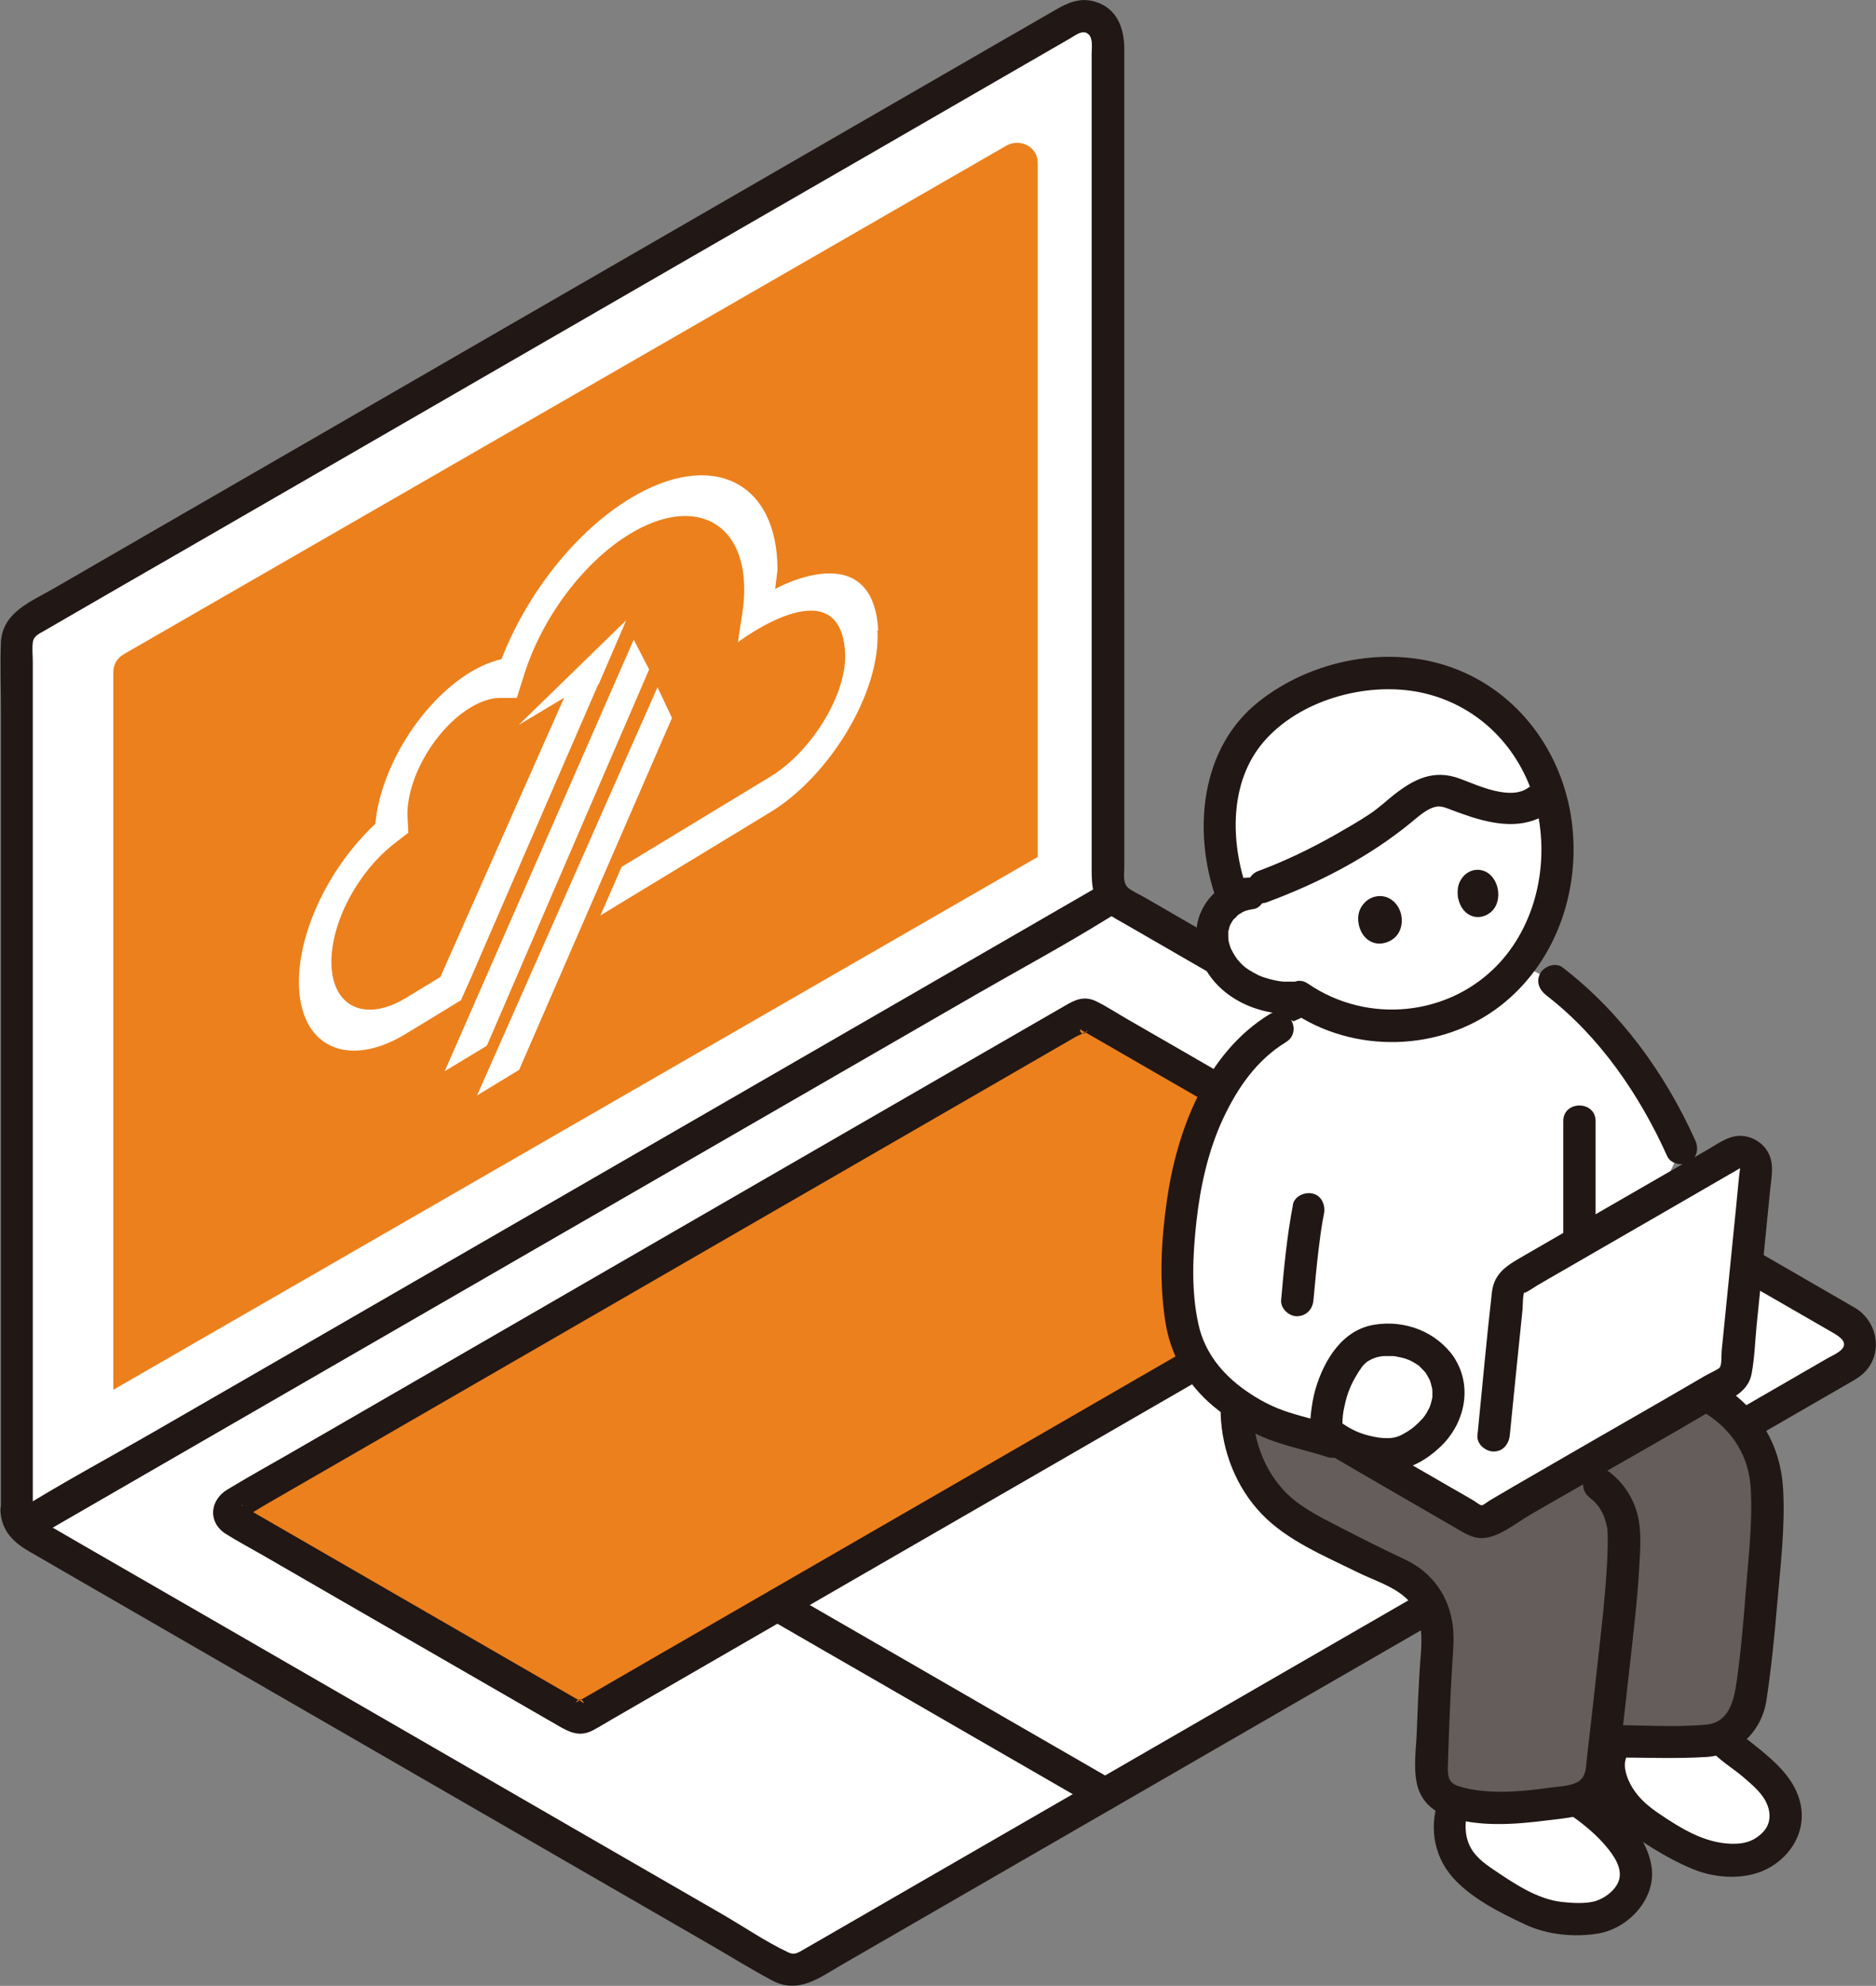
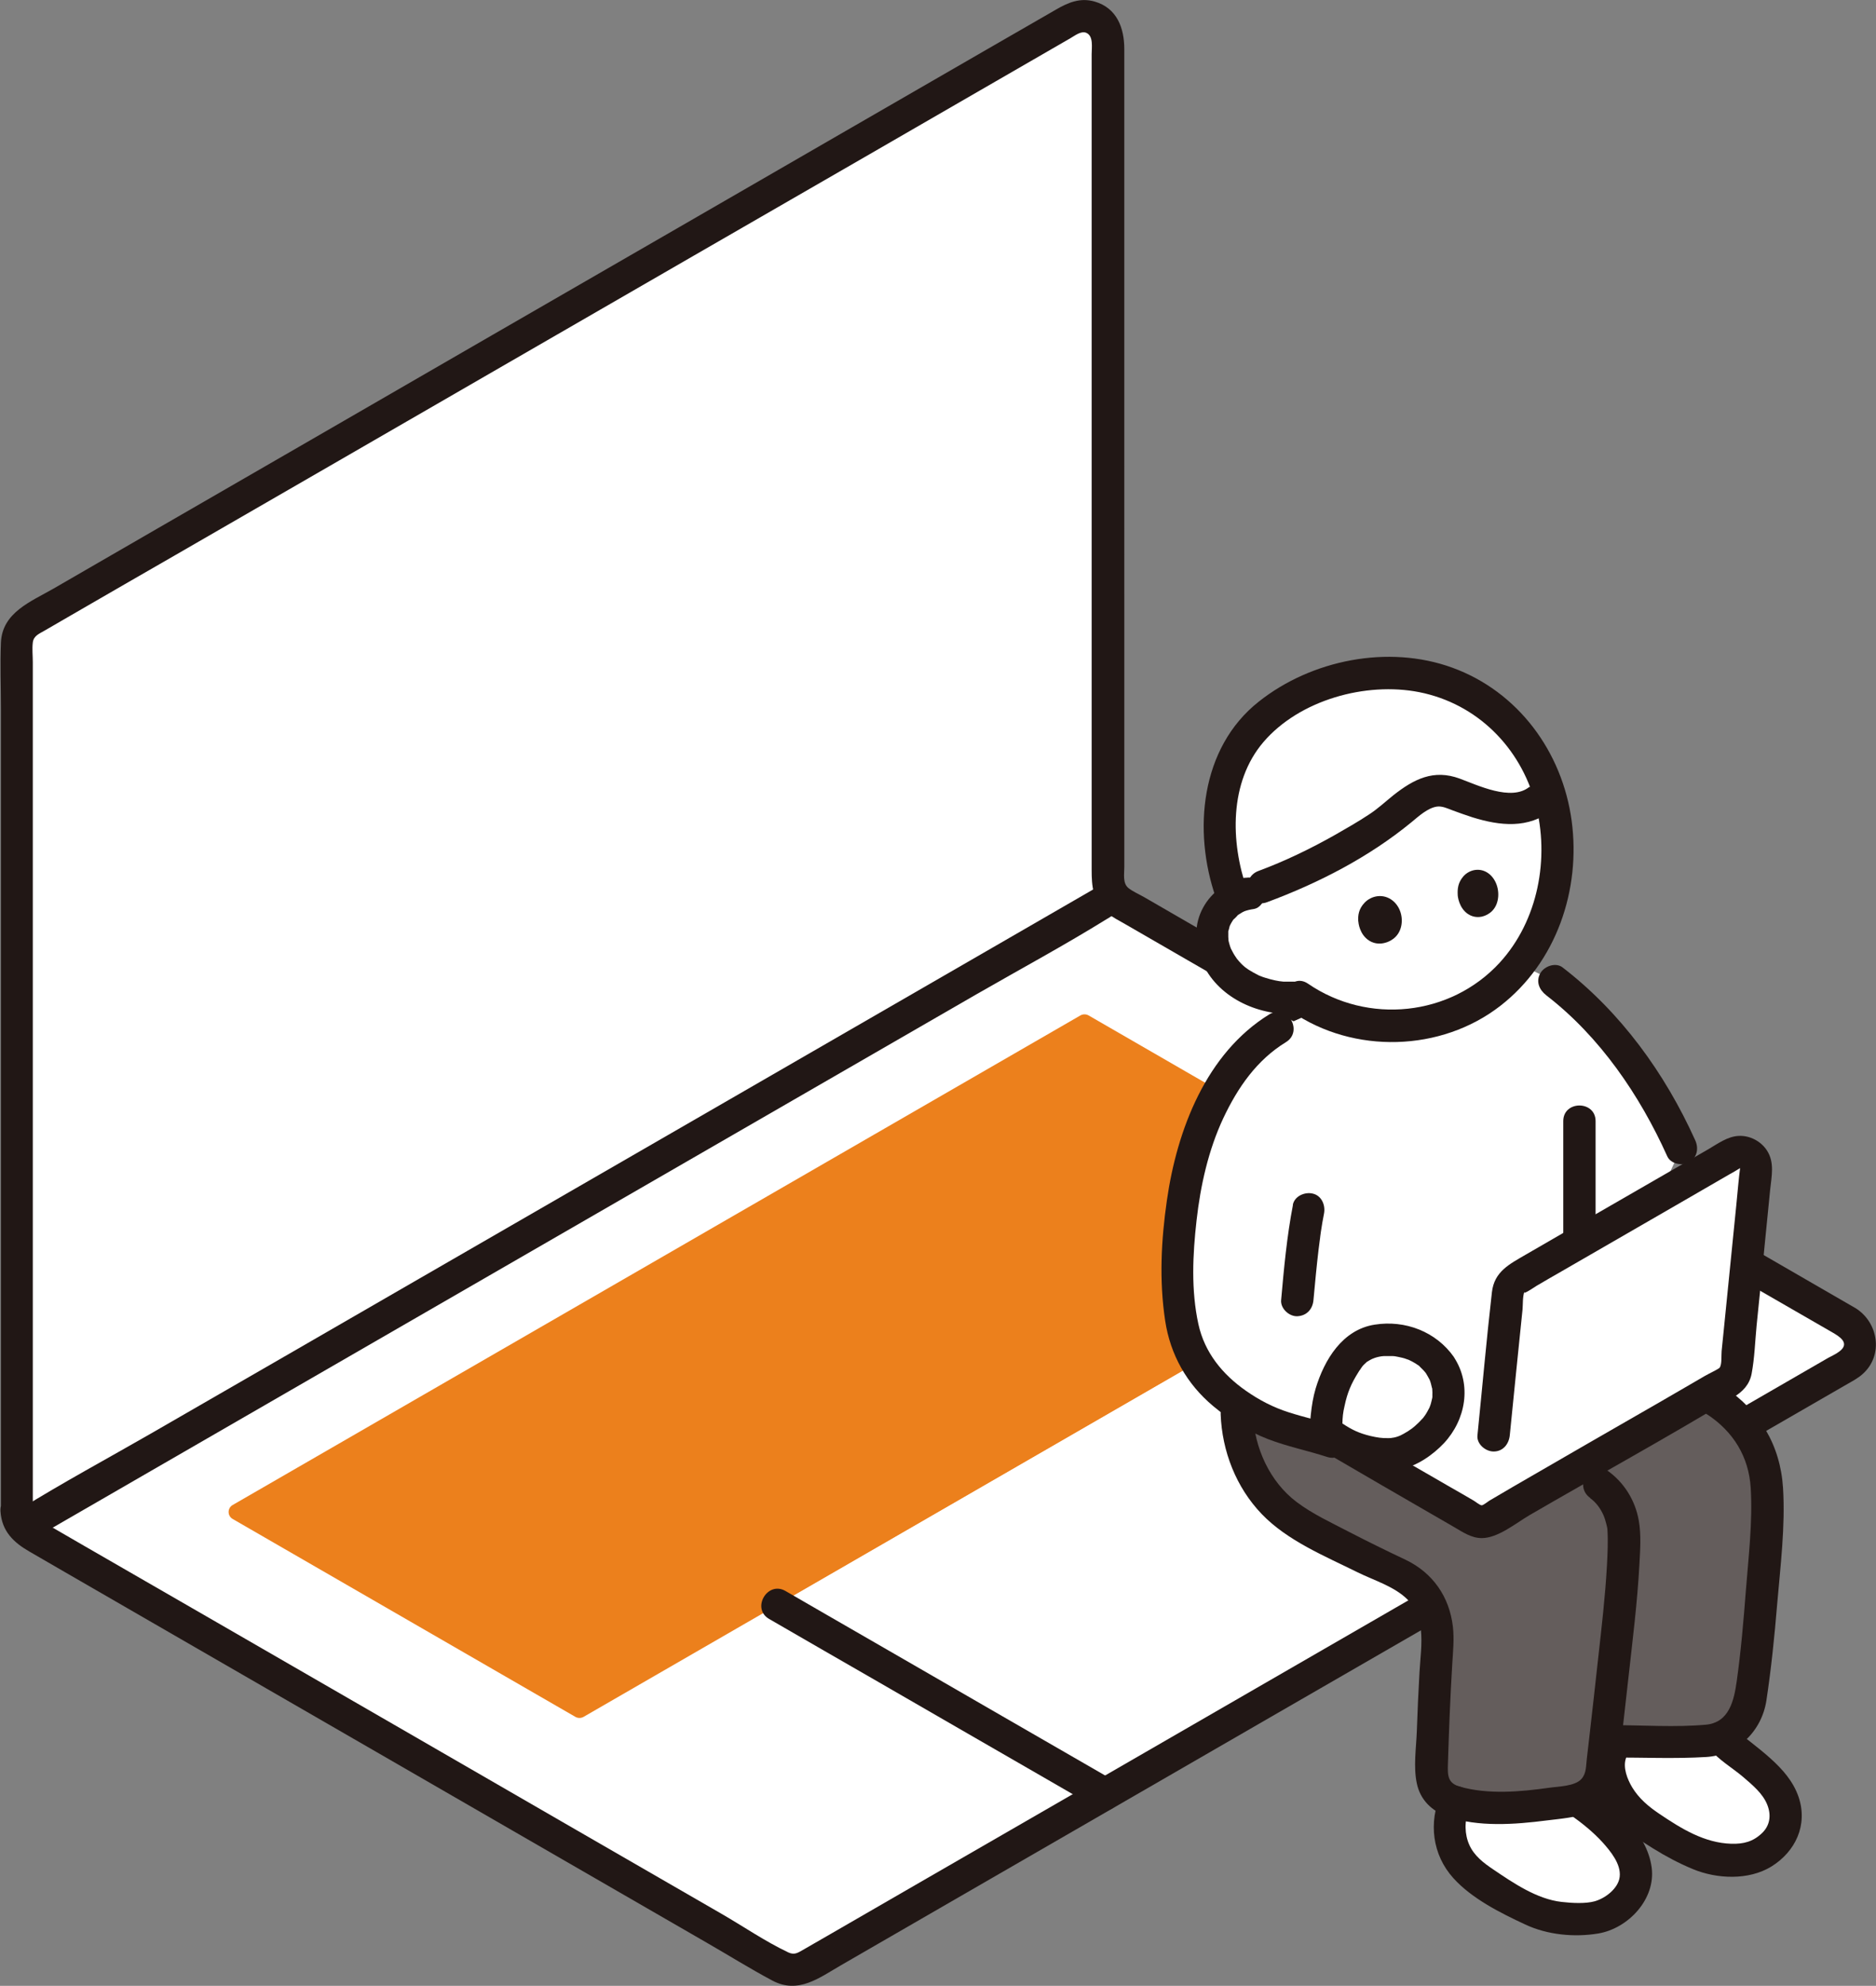
<svg xmlns="http://www.w3.org/2000/svg" id="_レイヤー_1" width="120.69" height="127.73" viewBox="0 0 120.69 127.73">
  <rect x="0" y="0" width="120.69" height="127.73" fill="#808080" stroke="none" />
  <defs>
    <style>.cls-1{fill:#ec801c;}.cls-2{fill:#645d5c;}.cls-3{fill:#fff;}.cls-4{fill:#211715;}</style>
  </defs>
  <g id="c">
    <path class="cls-3" d="M114.56,118.08c.05-.09.1-.18.14-.27.42-1.06.13-2.26-.72-3.2-.8-.9-1.75-1.57-2.82-2.46-.19-.11-.31-.25-.43-.41-.27.12-.56.19-.85.21-1.27.07-3.24.04-5.92.03-.2.47-.35.83-.35.83-.21.5-.04,1.51.2,2.07.37.85,1.03,1.7,1.87,2.29,1.23.86,2.47,1.64,3.89,2.18.53.2,1.63.34,2.77.26.75-.14,1.77-.78,2.22-1.52Z" />
    <path class="cls-3" d="M104.59,122.18c.13-.15.24-.3.34-.46.66-1.12.19-2.3-.6-3.35-.82-1.09-1.77-1.85-2.91-2.63-1.88.4-5.53.84-7.82.18-.38.78-.4,1.77-.27,2.42.24,1.16.94,1.88,1.6,2.38,1.16.87,2.83,1.8,3.99,2.32.86.39,2.68.48,3.62.34.75-.11,1.53-.59,2.05-1.19h0Z" />
    <g id="d">
      <path class="cls-3" d="M1.07,97.2v-55.88c0-.57.3-1.09.8-1.38L68.88,1.25c1.06-.61,2.39.15,2.39,1.38v54.04c0,.57.3,1.09.8,1.38l46.8,27.02c1.06.61,1.06,2.15,0,2.76l-67.02,38.69c-.49.28-1.1.28-1.59,0L1.86,98.58c-.49-.28-.8-.81-.8-1.38h0Z" />
    </g>
    <g id="e">
      <path class="cls-1" d="M92.08,78.94l-54.54,31.49c-.16.09-.36.09-.52,0l-22.05-12.73c-.35-.2-.35-.7,0-.9l54.54-31.49c.16-.09.36-.09.52,0l22.05,12.73c.35.2.35.7,0,.9Z" />
    </g>
    <path class="cls-3" d="M81.73,86.77c-.7-.4-1.24-.72-1.6-.92-10.04,5.8-20.08,11.59-30.11,17.39,3.14,1.81,21.08,12.17,21.08,12.17,7.6-4.39,23.61-13.63,30.11-17.39,0,0-14.09-8.13-19.48-11.25Z" />
    <g id="f">
-       <path class="cls-3" d="M71.27,57.35V2.63c0-1.23-1.33-1.99-2.39-1.38L1.86,39.94c-.49.28-.8.81-.8,1.38v56.56" />
+       <path class="cls-3" d="M71.27,57.35V2.63L1.86,39.94c-.49.28-.8.81-.8,1.38v56.56" />
    </g>
    <g id="f-2">
-       <path class="cls-1" d="M66.76,55.12V10.46c0-1-1.12-1.6-2.02-1.09L7.96,42.08c-.42.24-.67.67-.67,1.14v46.17" />
-     </g>
+       </g>
    <g id="g">
-       <path class="cls-4" d="M91.56,78.04c-3.37,1.95-6.74,3.89-10.11,5.84-7.05,4.07-14.09,8.14-21.14,12.21l-18.75,10.82-4.29,2.48c-.06.03-.21.09-.25.14.36-.56.67.17.46-.03-.07-.07-.2-.12-.29-.17l-2.89-1.67c-6.14-3.55-12.29-7.09-18.43-10.64-.09-.05-.19-.14-.29-.17-.02,0-.05-.04-.07-.04.37.02.2.89-.02.89.05,0,.16-.1.2-.12.5-.24.98-.56,1.46-.84l6.38-3.68c6.84-3.95,13.68-7.9,20.52-11.85,6.58-3.8,13.16-7.6,19.75-11.4l5.4-3.12c.18-.11.71-.29.82-.48-.43.69-.68-.18-.45.04.08.07.22.12.31.18l1.13.65c6.34,3.66,12.69,7.32,19.03,10.99l1.13.65c.09.05.19.14.29.17.4.13-.46-.42-.12-.68-.44.34-.36,1.11,0,1.47.44.44,1.03.35,1.47,0,.93-.72.59-2.02-.29-2.58-.27-.17-.55-.32-.83-.48l-3.74-2.16-10.97-6.34-4.44-2.56c-.66-.38-1.3-.8-1.98-1.14-.81-.41-1.41-.11-2.07.28l-1.89,1.09-7.16,4.13-10.17,5.87c-3.77,2.18-7.55,4.36-11.32,6.54l-10.78,6.23-8.38,4.84c-1.39.8-2.8,1.58-4.17,2.41-1.12.68-1.27,2.1-.09,2.85.78.49,1.61.93,2.41,1.39,3.46,2,6.92,4,10.38,5.99l8.6,4.96c.72.42,1.37.74,2.23.29.41-.22.81-.47,1.21-.7l6.11-3.53c3.2-1.85,6.39-3.69,9.59-5.54,3.75-2.16,7.5-4.33,11.25-6.49l11.1-6.41c3.03-1.75,6.07-3.5,9.1-5.25l5.39-3.11.72-.42c1.16-.67.11-2.47-1.05-1.8h0Z" />
-     </g>
+       </g>
    <path class="cls-4" d="M71.62,114.5l-7.11-4.1c-3.78-2.18-7.56-4.37-11.35-6.55l-2.63-1.52c-1.16-.67-2.21,1.13-1.05,1.8,2.37,1.37,4.74,2.74,7.11,4.1,3.78,2.18,7.56,4.37,11.35,6.55l2.63,1.52c1.16.67,2.21-1.13,1.05-1.8h0Z" />
    <g id="h">
      <path class="cls-4" d="M79.13,86.47c2.43,1.4,4.86,2.8,7.28,4.21l11.61,6.7,2.66,1.54c1.16.67,2.21-1.13,1.05-1.8-2.43-1.4-4.86-2.8-7.28-4.21l-11.61-6.7-2.66-1.54c-1.16-.67-2.21,1.13-1.05,1.8h0Z" />
    </g>
    <g id="i">
      <path class="cls-4" d="M2.11,97.2v-54.62c0-.4-.05-.84,0-1.25.05-.44.42-.57.76-.77l1.76-1.02c2.23-1.29,4.46-2.58,6.69-3.86l9.84-5.68c3.84-2.22,7.69-4.44,11.53-6.66,3.98-2.3,7.97-4.6,11.95-6.9,3.65-2.1,7.29-4.21,10.94-6.31,2.83-1.64,5.67-3.27,8.5-4.91l4.78-2.76c.28-.16.69-.49,1.02-.35.48.2.35.95.35,1.38v52.46c0,1.02.07,2,.94,2.73.38.32.85.54,1.27.79l6.6,3.81c3.56,2.06,7.13,4.12,10.7,6.17,3.98,2.3,7.95,4.59,11.93,6.89,3.43,1.98,6.85,3.96,10.28,5.94l5.9,3.4c.47.27,1.2.7.49,1.24-.22.17-.49.29-.73.42l-5.09,2.94-8.76,5.06c-3.67,2.12-7.34,4.24-11,6.35-3.99,2.3-7.98,4.61-11.97,6.91-3.83,2.21-7.67,4.43-11.5,6.64-3.21,1.85-6.41,3.7-9.62,5.55l-6.44,3.72-1.58.91c-.32.18-.54.34-.93.16-1.48-.7-2.89-1.67-4.31-2.49-3.11-1.8-6.23-3.6-9.34-5.39l-11.72-6.77c-3.8-2.19-7.6-4.39-11.4-6.58l-8.55-4.93-2.28-1.32c-.36-.21-.99-.43-1.01-.9-.08-1.33-2.16-1.34-2.08,0,.08,1.3.86,2.02,1.87,2.6l2.28,1.32c2.84,1.64,5.68,3.28,8.52,4.92,3.85,2.22,7.69,4.44,11.54,6.66,3.94,2.28,7.89,4.55,11.83,6.83l9.39,5.42c1.41.81,2.8,1.68,4.23,2.44,1.67.89,3.03-.19,4.42-.99l6.37-3.68,9.7-5.6,11.6-6.7,12.08-6.97,11.14-6.43c2.92-1.69,5.85-3.38,8.77-5.07l4.99-2.88c.38-.22.78-.42,1.1-.72,1.32-1.21.97-3.29-.47-4.2-.08-.05-.17-.1-.26-.15-1.79-1.04-3.59-2.07-5.38-3.11-3.39-1.96-6.78-3.91-10.16-5.87-4.01-2.31-8.01-4.63-12.02-6.94-3.65-2.11-7.3-4.21-10.95-6.32-2.32-1.34-4.64-2.68-6.95-4.02-.34-.2-.75-.37-1.06-.61-.4-.31-.28-.9-.28-1.36V3.15c0-1.34-.47-2.64-1.91-3.05-.93-.27-1.72.07-2.49.52l-4.65,2.68c-2.85,1.64-5.69,3.29-8.54,4.93-3.67,2.12-7.34,4.24-11.01,6.36-4.02,2.32-8.04,4.64-12.06,6.96-3.89,2.25-7.79,4.5-11.68,6.75-3.3,1.9-6.59,3.81-9.89,5.71-2.22,1.28-4.44,2.57-6.66,3.85-1.44.83-3.3,1.53-3.38,3.47-.06,1.41,0,2.84,0,4.25v51.63c0,1.34,2.08,1.34,2.08,0h0Z" />
    </g>
    <g id="j">
      <path class="cls-4" d="M70.31,57.22c-2.3,1.33-4.59,2.65-6.89,3.98-5.51,3.18-11.03,6.37-16.54,9.55-6.65,3.84-13.3,7.68-19.94,11.51-5.75,3.32-11.49,6.64-17.24,9.95-2.8,1.61-5.66,3.15-8.4,4.85-.04.02-.08.04-.12.07-1.16.67-.11,2.47,1.05,1.8,2.3-1.33,4.59-2.65,6.89-3.98,5.51-3.18,11.03-6.37,16.54-9.55,6.65-3.84,13.3-7.68,19.94-11.51l17.24-9.95c2.8-1.61,5.66-3.15,8.4-4.85.04-.02.08-.04.12-.07,1.16-.67.11-2.47-1.05-1.8h0Z" />
    </g>
    <path class="cls-2" d="M79.58,90.97c.04,1.24.27,2.34.83,3.44,1,1.97,1.95,2.94,4.14,4.11,1.95,1.04,3.47,1.82,5.47,2.75,2.44,1.14,2.53,3.47,2.45,4.63-.21,3.22-.28,5.48-.36,7.94-.03,1.33.67,1.81,1.4,2.04,2.44.75,6.52.19,8.28-.23.24-.06.48-.26.65-.44.22-.23.52-.61.56-.92.11-.88.19-1.63.27-2.31,3.03,0,5.24.04,6.61-.03,1.34-.07,2.52-1.31,2.72-2.63,0,0,.15-1.03.16-1.09.44-3.4.66-6.39.87-10.02.1-1.8.17-3.7-.65-5.3-.59-1.15-1.53-2.12-2.62-2.83l-30.79.9h0Z" />
    <path class="cls-3" d="M82.21,66.14c-1.61.97-2.46,1.88-3.71,3.96-1.98,3.3-2.68,7.61-2.76,11.59-.02,1.1.12,2.52.32,3.59.49,2.51,2.04,4.2,4.51,5.68,1.51.91,3.62,1.28,5.09,1.75l16.39-5.75,6.11-13.12c-1.87-4.16-4.72-8.1-8.16-10.73l-3.04-1.48-10.55,2.63-4.2,1.88h0Z" />
    <path class="cls-3" d="M94.07,44.34c-3.68-1.75-8.23-1.23-11.82,1.15-4.27,2.83-4.44,8.36-2.9,12.33-.73.43-1.26,1.19-1.34,2.05-.12,1.24.61,2.55,1.66,3.28,1.11.78,2.63,1.15,3.94,1,3.19,2.25,7.73,2.47,11.13.51,1.05-.6,1.98-1.39,2.76-2.31,3.69-4.34,3.63-11.42-.24-15.65-.94-1.03-2.02-1.81-3.19-2.36Z" />
    <path class="cls-4" d="M101.03,116.73c.75.53,1.46,1.1,2.08,1.78.5.56,1.19,1.39,1.09,2.21-.09.75-.93,1.38-1.61,1.57-.58.16-1.44.12-2.13.04-1.59-.18-3.11-1.22-4.41-2.1-.61-.41-1.21-.87-1.52-1.56-.31-.68-.33-1.56-.03-2.25.23-.51.15-1.12-.37-1.42-.44-.26-1.19-.14-1.42.37-.82,1.83-.57,3.93.79,5.43,1.19,1.32,3.03,2.24,4.62,2.98,1.42.67,3.16.84,4.71.58,1.93-.33,3.69-2.21,3.43-4.23-.3-2.28-2.41-3.97-4.16-5.21-.46-.32-1.16-.08-1.42.37-.3.52-.09,1.1.37,1.42h0Z" />
    <path class="cls-4" d="M109.99,112.48c.56.71,1.47,1.23,2.16,1.82.59.51,1.28,1.07,1.56,1.82.25.66.15,1.32-.37,1.8-.57.54-1.18.69-1.95.67-1.74-.05-3.22-.97-4.63-1.92-.7-.47-1.31-.98-1.75-1.7-.32-.53-.61-1.28-.41-1.87.44-1.27-1.57-1.81-2.01-.55-.56,1.62.44,3.51,1.52,4.66.64.68,1.46,1.19,2.24,1.68.82.51,1.67.96,2.56,1.33,1.55.64,3.58.73,5.04-.16,1.56-.96,2.37-2.68,1.76-4.48-.34-1-1.04-1.79-1.81-2.48-.41-.37-.85-.72-1.28-1.06-.39-.32-.86-.61-1.17-1.01-.35-.44-1.11-.36-1.47,0-.44.44-.35,1.03,0,1.47h0Z" />
    <path class="cls-4" d="M100.57,72.11v7.66c0,1.34,2.08,1.34,2.08,0v-7.66c0-1.34-2.08-1.34-2.08,0h0Z" />
    <path class="cls-4" d="M109.84,90.98c1.67,1.1,2.67,2.72,2.79,4.73.13,2.17-.14,4.4-.31,6.57-.15,1.95-.32,3.95-.59,5.85-.17,1.22-.48,2.66-1.97,2.8-1.99.18-4.04.03-6.03.03-1.34,0-1.34,2.08,0,2.08,2,0,4.03.09,6.03-.03,2.01-.12,3.58-1.66,3.88-3.64.31-2.05.52-4.11.69-6.17.21-2.46.53-5.01.38-7.48-.17-2.77-1.51-5-3.82-6.53-1.12-.74-2.16,1.06-1.05,1.8h0Z" />
    <path class="cls-4" d="M102.3,96.36c.38.27.66.66.85,1.08.08.18.14.38.19.58.03.11.05.21.07.32.02.1-.01-.18,0,.03.05.78.01,1.56-.03,2.33-.11,1.98-.34,3.95-.56,5.92-.19,1.72-.38,3.45-.58,5.17-.05.43-.1.87-.15,1.3-.06.47-.02.95-.34,1.32-.42.49-1.5.49-2.11.58-1.83.26-3.9.44-5.71-.07-.77-.22-.81-.67-.78-1.47.03-1.03.07-2.06.11-3.09.05-1.12.1-2.23.17-3.35.05-.8.13-1.59.04-2.38-.22-1.92-1.29-3.47-3.05-4.31-1.23-.58-2.45-1.18-3.65-1.8-1.13-.59-2.33-1.14-3.35-1.91-1.74-1.31-2.72-3.5-2.81-5.64-.05-1.34-2.13-1.34-2.08,0,.09,2.37.99,4.69,2.64,6.41s4.07,2.71,6.17,3.75c1.05.52,2.38.91,3.22,1.76.51.52.78,1.28.85,1.92.1.92-.04,1.86-.09,2.78-.07,1.25-.13,2.5-.17,3.75-.04,1.08-.23,2.3,0,3.37.22,1.06.97,1.78,1.97,2.13,1.98.69,4.34.51,6.38.25.9-.11,1.9-.19,2.75-.51.58-.22,1.04-.7,1.38-1.2.38-.56.42-1.17.49-1.82.22-1.88.43-3.75.64-5.63.27-2.44.58-4.88.71-7.33.05-.92.12-1.88-.04-2.79-.23-1.33-.97-2.5-2.07-3.26s-2.14,1.04-1.05,1.8h0Z" />
    <path class="cls-4" d="M85.94,91.71c-1-.32-2.03-.55-3.03-.87s-1.89-.78-2.76-1.39c-1.5-1.05-2.65-2.45-3.05-4.27-.48-2.19-.37-4.49-.12-6.69.25-2.23.76-4.52,1.72-6.57.93-1.97,2.15-3.74,4.03-4.89,1.14-.7.1-2.5-1.05-1.8-4.08,2.5-5.96,7.44-6.61,11.98-.37,2.57-.5,5.16-.11,7.74.33,2.18,1.39,4.07,3.09,5.49,1.07.89,2.23,1.62,3.52,2.12,1.24.48,2.55.74,3.81,1.15,1.28.41,1.83-1.6.55-2.01h0Z" />
    <path class="cls-3" d="M108.16,90.63c-4.01,2.32-9.62,5.53-12.29,7.12-.33.19-.73.2-1.05,0-2.01-1.18-6.76-3.9-8.64-5.01l10.51-5.97c.2-1.97.38-3.72.38-3.72.03-.33.22-.63.51-.79,3.85-2.25,10.1-5.83,13.87-8.02.73-.43,1.64.16,1.56,1-.43,4.27-.86,8.55-1.29,12.82-.03.33-.22.62-.5.79-.79.47-1.85,1.08-3.04,1.77h0Z" />
    <path class="cls-4" d="M83.18,77.5c-.39,2.02-.58,4.08-.76,6.12-.05.54.51,1.06,1.04,1.04.61-.03.99-.46,1.04-1.04.1-1.09.2-2.17.33-3.26.03-.23.06-.47.09-.7-.03.26.02-.12.02-.16.01-.1.03-.2.04-.29.06-.39.12-.77.2-1.16.1-.53-.15-1.15-.73-1.28-.51-.12-1.17.16-1.28.73h0Z" />
    <path class="cls-4" d="M85.65,93.64c2.13,1.25,4.27,2.48,6.41,3.72.49.28.98.57,1.47.85.57.33,1.12.72,1.8.72,1.04,0,2.19-.96,3.06-1.47,4.37-2.54,8.82-4.97,13.13-7.59.6-.36,1.04-.82,1.17-1.52.19-1.01.22-2.08.32-3.1.2-1.97.4-3.93.59-5.9.09-.94.19-1.88.28-2.82.09-.87.3-1.76-.21-2.54-.39-.59-1.09-.96-1.8-.93-.73.03-1.35.5-1.97.86-2.63,1.52-5.26,3.03-7.89,4.55-1.28.74-2.56,1.48-3.84,2.22-1.06.62-2.04,1.09-2.19,2.43-.35,3.06-.62,6.13-.93,9.2-.06.56.52,1.04,1.04,1.04.61,0,.98-.48,1.04-1.04.27-2.7.54-5.39.82-8.09.03-.34,0-.82.12-1.15-.02.04.03.07,0,.08.27-.1.54-.31.79-.46.55-.32,1.09-.64,1.64-.95,2.46-1.42,4.92-2.84,7.38-4.26,1.12-.65,2.25-1.3,3.37-1.95.23-.13.47-.26.7-.41.01,0,0,.02,0-.02-.09.64-.17,1.65-.25,2.43-.18,1.79-.36,3.59-.54,5.38-.09.9-.18,1.79-.27,2.69-.04.43-.09.85-.13,1.28-.03.27.03.87-.13,1.08-.07.09-.73.4-.95.53-.43.25-.86.5-1.29.75-1.01.59-2.02,1.17-3.03,1.75-2.17,1.25-4.35,2.5-6.52,3.76-1.01.58-2.02,1.17-3.02,1.76-.1.06-.38.29-.49.3-.13,0-.41-.24-.52-.3-.5-.29-.99-.58-1.49-.86-2.21-1.28-4.43-2.55-6.63-3.84-1.16-.68-2.21,1.12-1.05,1.8h0Z" />
    <path class="cls-4" d="M80.22,57.2c-1.06-3.04-1.15-6.88,1.06-9.47,2.32-2.71,6.59-3.89,10.03-3.21,3.71.74,6.5,3.54,7.47,7.16.93,3.5.18,7.54-2.31,10.25-3.17,3.44-8.47,3.98-12.32,1.34-1.11-.76-2.15,1.04-1.05,1.8,3.99,2.74,9.61,2.59,13.43-.38,3.59-2.79,5.18-7.45,4.58-11.9-.6-4.43-3.44-8.31-7.69-9.85-4.11-1.49-9.05-.5-12.44,2.19-3.76,2.97-4.25,8.33-2.76,12.61.44,1.26,2.45.72,2.01-.55h0Z" />
    <path class="cls-4" d="M80.12,56.45c-1.12.15-2.17.92-2.71,1.91-.6,1.08-.57,2.34-.1,3.47.97,2.3,3.56,3.49,5.97,3.39.54-.02,1.07-.46,1.04-1.04-.02-.54-.46-1.06-1.04-1.04-.23,0-.46,0-.7,0-.04,0-.38-.05-.21-.02-.11-.02-.22-.04-.33-.06-.22-.05-.43-.1-.64-.17-.11-.03-.21-.07-.31-.11-.2-.08.02.02-.16-.07-.21-.11-.42-.22-.62-.35-.03-.02-.3-.22-.16-.11-.08-.07-.16-.13-.23-.2s-.15-.15-.21-.22c0,0-.2-.25-.1-.11-.13-.18-.25-.37-.35-.57-.02-.05-.05-.09-.07-.14.03.08.03.08,0,.01-.04-.11-.08-.22-.11-.34-.03-.1-.05-.19-.06-.29.03.18,0-.06,0-.12,0-.1,0-.2,0-.3,0-.24-.05.11.01-.1.03-.09.05-.18.07-.27.04-.11.04-.12,0-.01.02-.04.04-.08.06-.13.04-.08.09-.16.14-.24.03-.04.05-.08.08-.12-.07.09-.06.08.02,0,.07-.06.14-.13.2-.2.18-.19-.14.07.08-.07.08-.05.16-.1.24-.15.05-.03.26-.12.09-.05.2-.08.42-.13.63-.16.54-.07.88-.8.73-1.28-.19-.6-.7-.81-1.28-.73h0Z" />
    <path class="cls-4" d="M93.78,57.56c0,.08.07.83.66,1.23.39.26.77.19.88.17.09-.02.69-.15.95-.79.25-.61.11-1.46-.43-1.93-.56-.48-1.29-.33-1.69.12-.36.41-.39.82-.37,1.2h0Z" />
    <path class="cls-4" d="M87.39,59.27c0,.08.07.83.69,1.23.41.26.82.19.95.16.1-.02.74-.16,1.02-.8.27-.61.13-1.46-.45-1.93-.6-.48-1.37-.33-1.81.13-.39.41-.43.82-.41,1.2h0Z" />
    <path class="cls-3" d="M92.64,87.82c-.15-.22-.33-.43-.53-.62-1.41-1.28-4.18-1.53-5.36.15-.87,1.24-1.37,2.6-1.43,4.26,0,.16-.05.38.2.62.48.36,1.5,1.04,2.99,1.26.99.14,1.65.04,2.49-.48,2.36-1.45,2.65-3.68,1.63-5.19h0Z" />
    <path class="cls-4" d="M93.54,87.29c-1.15-1.64-3.14-2.4-5.1-2.09-2.07.32-3.24,2.25-3.8,4.11-.16.54-.25,1.1-.31,1.67-.06.53-.11,1.11.16,1.6.42.76,1.54,1.22,2.3,1.52,1.03.41,2.21.6,3.3.4,1.05-.19,2.08-.91,2.8-1.67,1.41-1.51,1.81-3.76.65-5.53-.31-.47-.92-.67-1.42-.37-.47.27-.68.95-.37,1.42.08.13.15.26.22.39.03.06.09.23,0,0,.03.08.06.15.08.23.04.13.06.26.09.39-.06-.21,0-.1,0-.04,0,.11.02.22.01.33,0,.07,0,.14,0,.21,0,.07-.04.25,0,.01-.03.14-.06.28-.1.42-.02.08-.06.17-.09.25.07-.19.02-.04,0,0-.09.17-.17.33-.28.49,0,.01-.2.26-.07.1-.05.07-.11.13-.17.19-.13.15-.28.28-.42.41-.19.18-.63.46-.97.62.13-.06-.08.03-.11.04-.08.03-.17.05-.25.07-.01,0-.34.05-.14.03-.07,0-.14.01-.21.01-.45.01-.74-.04-1.18-.14-.73-.18-1.16-.38-1.81-.81-.08-.06-.17-.14-.26-.18l.2.16c.06.31.08.38.07.21,0-.03,0-.1,0-.13.01-.48.04-.75.14-1.18.18-.86.43-1.44.89-2.17.04-.07.08-.13.13-.19,0-.02.23-.32.08-.13.09-.12.2-.22.31-.32.19-.18-.16.08.07-.05.05-.03.1-.06.15-.09.08-.04.15-.08.23-.12-.21.1.03,0,.08-.02.17-.06.34-.09.52-.12-.25.04.04,0,.08,0,.09,0,.18,0,.27,0s.18,0,.27,0c.08,0,.27.03.09,0,.18.03.36.07.54.11.09.02.18.05.26.08.06.02.11.04.17.06-.09-.04-.11-.05-.04-.02.16.07.32.16.47.25.06.04.12.08.18.12.17.11-.09-.1.09.08.17.16.32.32.4.43.32.46.91.67,1.42.37.46-.27.7-.96.37-1.42h0Z" />
    <path class="cls-4" d="M99.48,64.02c3.45,2.66,6.01,6.42,7.78,10.35.23.51.98.64,1.42.37.53-.31.61-.91.37-1.42-1.94-4.29-4.78-8.22-8.53-11.1-.45-.34-1.17-.07-1.42.37-.31.54-.07,1.08.37,1.42h0Z" />
    <path class="cls-4" d="M98.38,50.62c-1.16.93-3.3-.11-4.47-.54-1.68-.62-2.95.03-4.27,1.07-.51.41-.99.86-1.54,1.22-.72.48-1.48.91-2.23,1.34-1.58.89-3.21,1.68-4.91,2.31-1.24.46-.71,2.48.55,2.01,3.32-1.23,6.56-2.9,9.3-5.15.45-.37,1.03-.91,1.63-1,.34-.05.71.13,1.03.25.42.16.84.3,1.26.44,1.77.55,3.6.75,5.13-.47.44-.35.37-1.11,0-1.47-.43-.43-1.03-.35-1.47,0h0Z" />
    <polygon class="cls-3" points="43.23 46.18 42.3 44.2 30.69 70.46 33.4 68.81 43.23 46.18 43.23 46.18" />
    <polyline class="cls-3" points="41.84 49.25 43.16 46.21 43.16 46.21 42.29 44.35 40.97 47.34" />
    <polygon class="cls-3" points="41.76 43.06 40.77 41.14 28.61 68.9 31.32 67.26 41.76 43.06 41.76 43.06" />
-     <polyline class="cls-3" points="40.28 46.39 41.69 43.1 41.69 43.1 40.76 41.3 39.68 43.77" />
    <path class="cls-3" d="M56.5,40.56c-.34-6.21-6.63-2.68-6.63-2.68l.15-1.23c0-5.7-4.25-7.76-9.48-4.59-3.48,2.11-6.62,6.07-8.28,10.34-.64.15-1.31.42-1.99.83-3.19,1.93-5.81,6.18-6.12,9.76-2.89,2.69-4.92,6.8-4.92,10.17,0,4.15,3.09,5.64,6.89,3.33l.14-.09.68-.41,2.71-1.65.68-1.52.7-1.62,9.24-21.29h0s-6.9,6.72-6.9,6.72l2.92-1.75-7.96,17.96-2.22,1.35c-2.64,1.6-4.79.56-4.79-2.32,0-2.57,1.69-5.76,4.01-7.58l.94-.73-.06-1.17c0-2.43,1.81-5.51,4.04-6.87.69-.42,1.37-.64,1.97-.63h1.03s.46-1.46.46-1.46c1.15-3.7,3.82-7.26,6.8-9.08,4.06-2.47,7.37-.87,7.37,3.57,0,.46-.04.95-.12,1.5l-.29,1.89s6.44-4.9,6.89.51c.23,2.73-2.15,6.53-4.79,8.13l-9.58,5.81-1.36,3.12,10.93-6.64c3.8-2.31,7.11-7.7,6.89-11.7Z" />
    <polyline class="cls-3" points="36.69 43.83 40.21 40.07 38.51 44.02" />
  </g>
</svg>